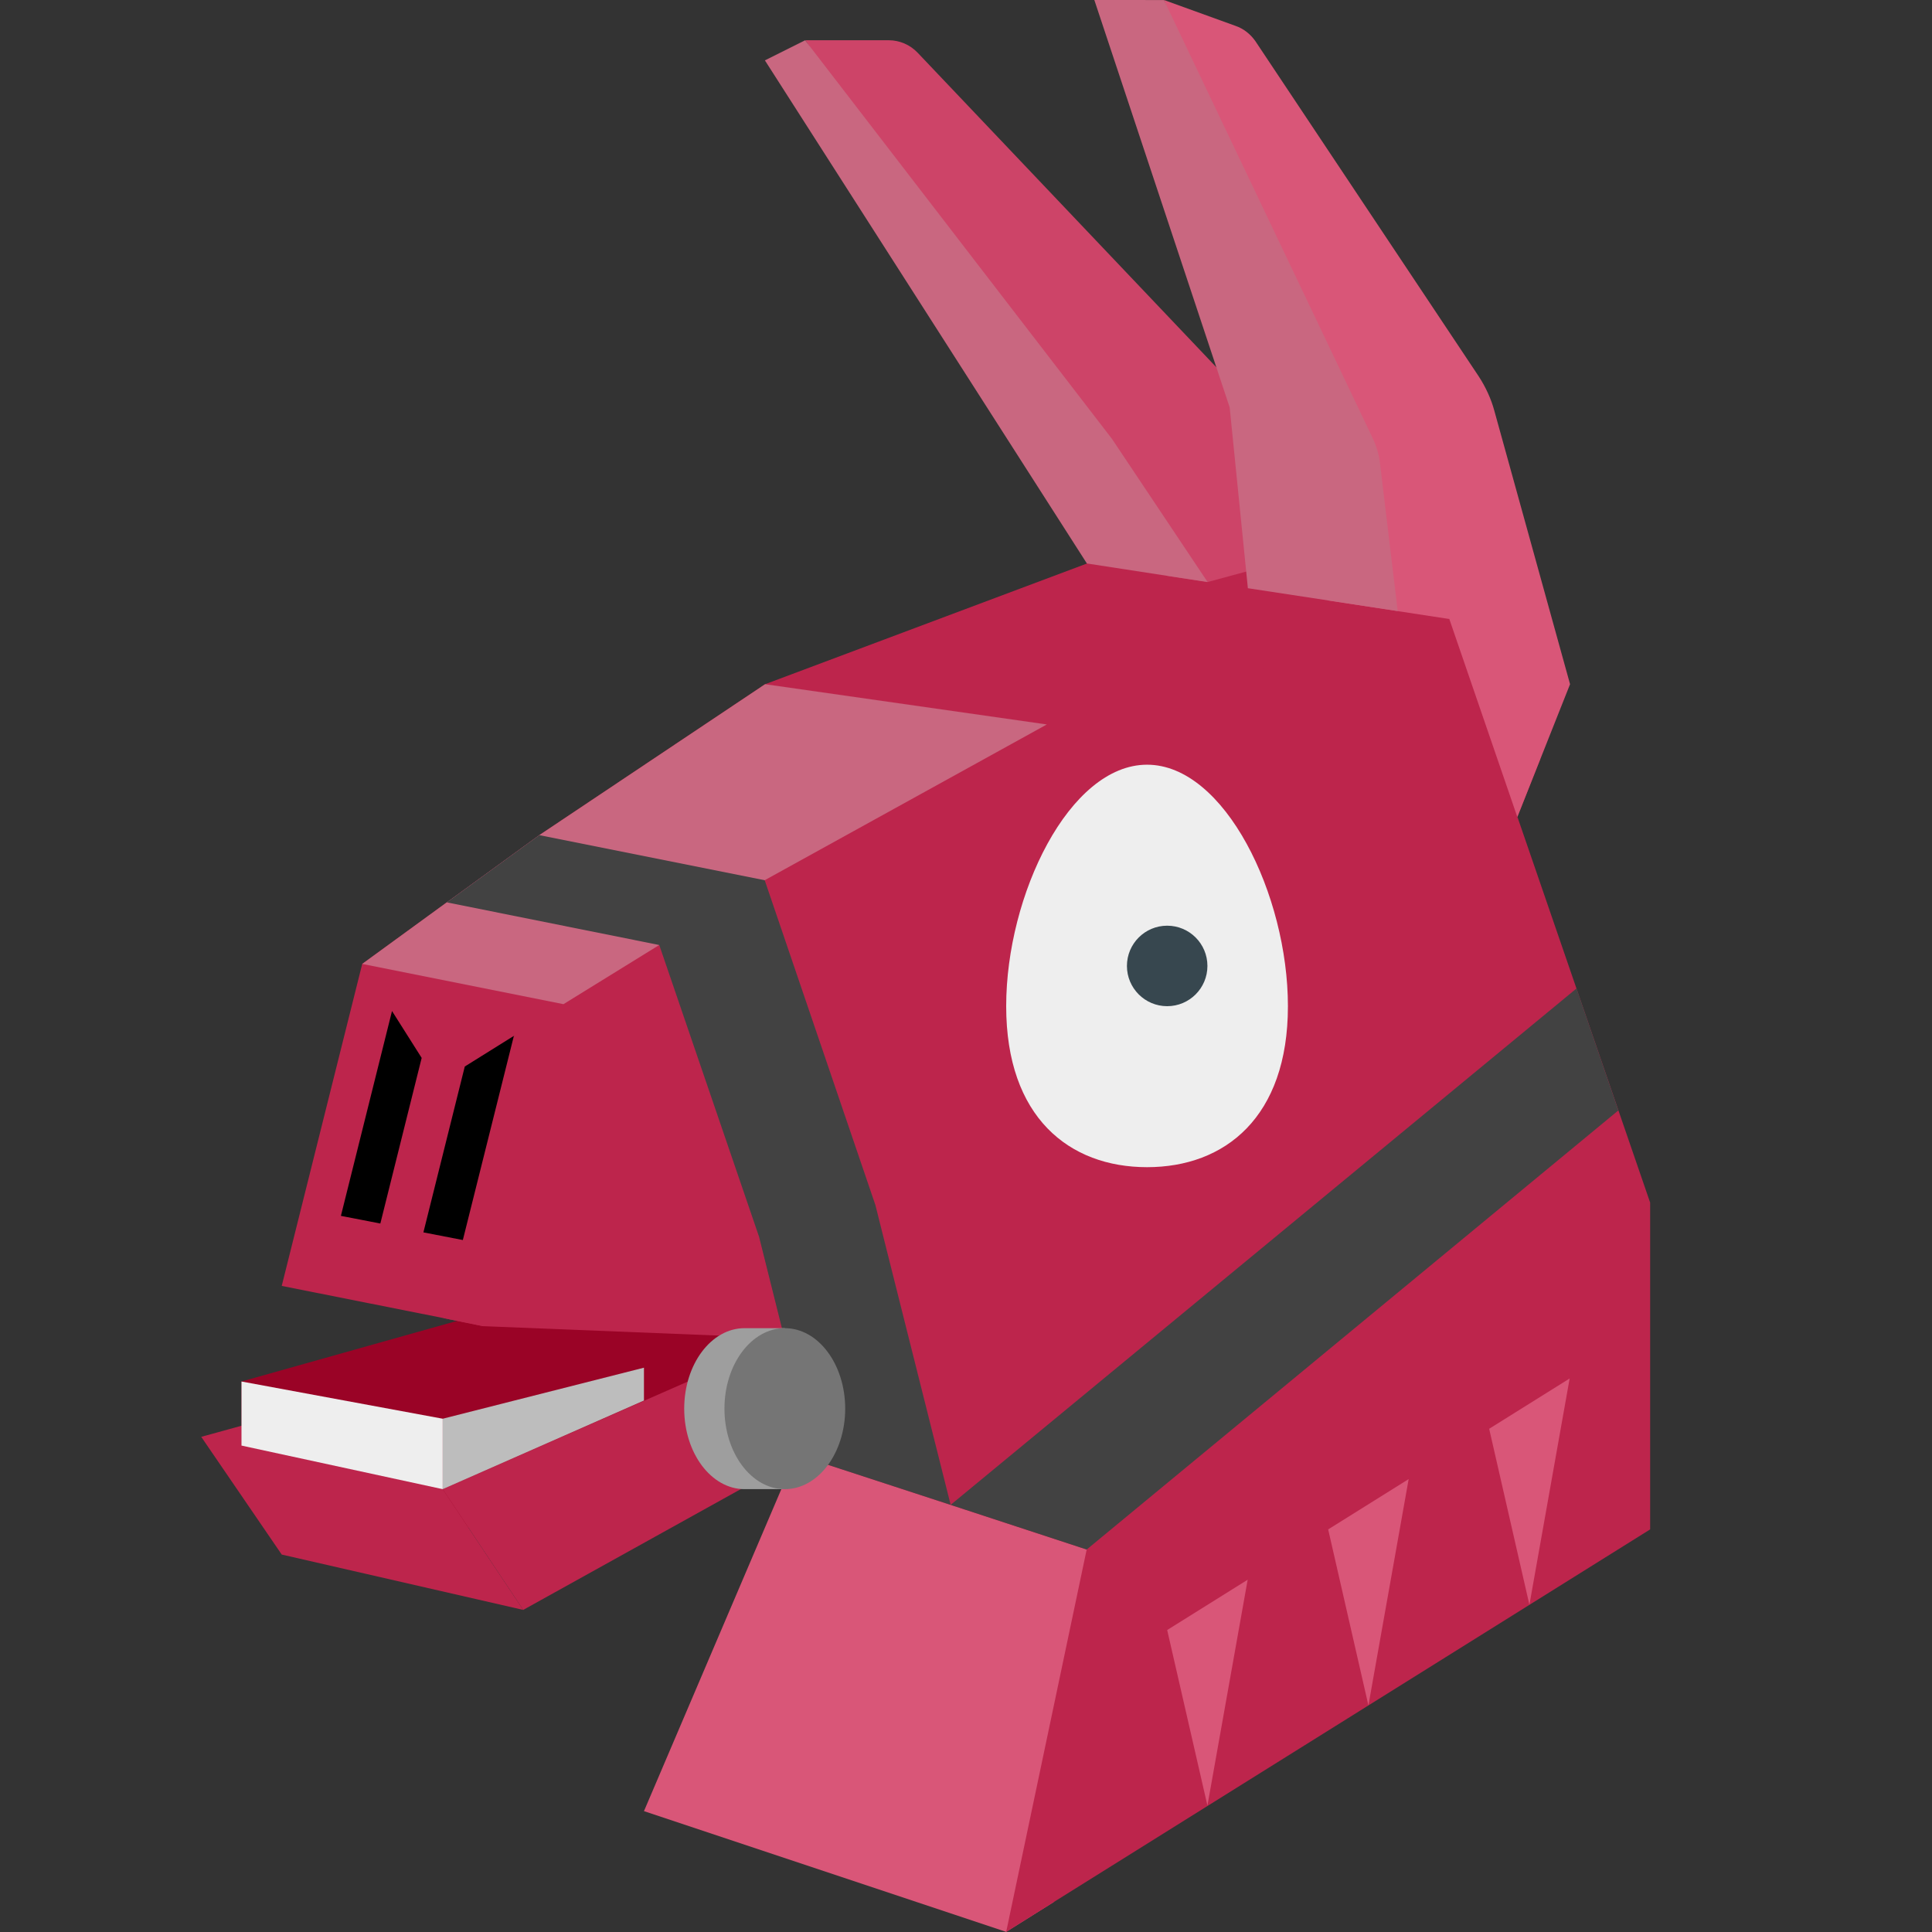
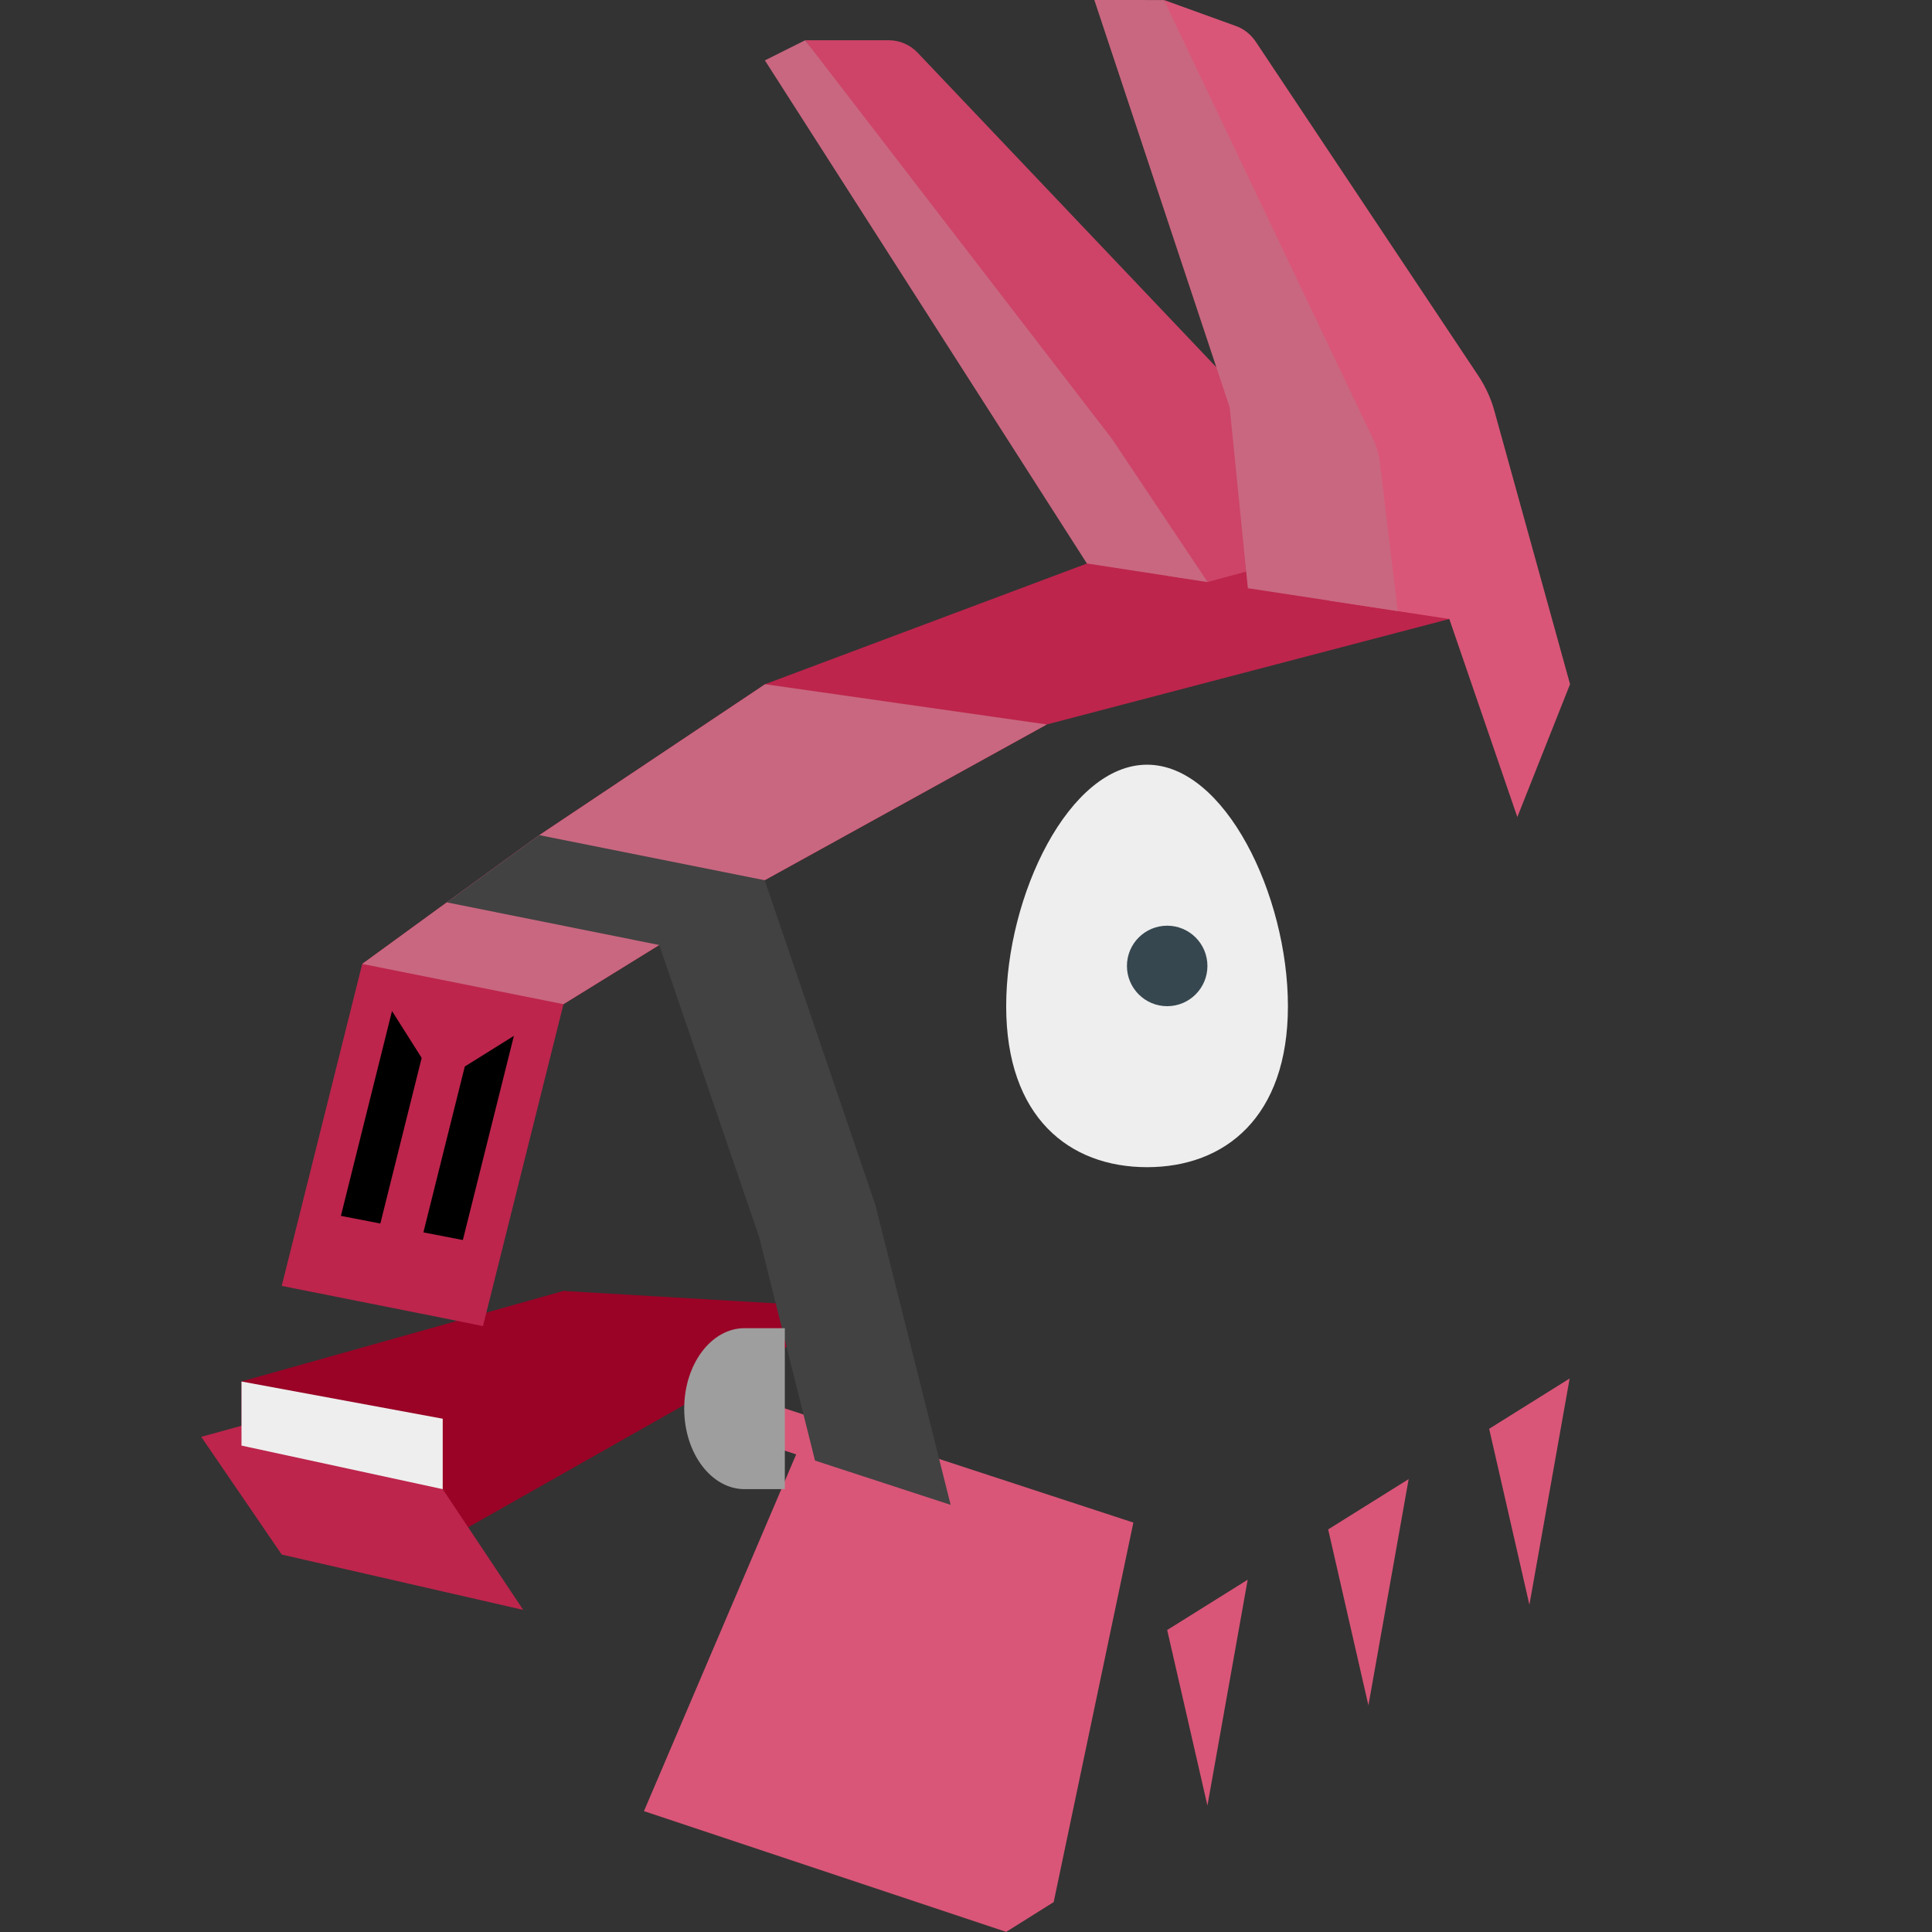
<svg xmlns="http://www.w3.org/2000/svg" viewBox="0,0,256,256" width="240px" height="240px" fill-rule="nonzero">
  <rect x="0" y="0" width="256" height="256" fill="#333333" stroke="none" />
  <g fill="none" fill-rule="nonzero" stroke="none" stroke-width="1" stroke-linecap="butt" stroke-linejoin="miter" stroke-miterlimit="10" stroke-dasharray="" stroke-dashoffset="0" font-family="none" font-weight="none" font-size="none" text-anchor="none" style="mix-blend-mode: normal">
    <g transform="scale(5.333,5.333)">
      <path d="M6,34.325l8,-2.25l7.25,0.425l-10.25,5.806l-5,-1.306z" fill="#9a0326" />
      <path d="M19,34.83v1.05l0.782,0.256l-3.782,8.864l9,3l1.18,-0.74l1.98,-9.43z" fill="#d95678" />
-       <path d="M37.702,20.296l0.568,-1.436l-1.62,-4.68l-11.01,2.88l-12.51,7.25l-2.11,8.44l0.98,0.2l7,0.28v2.65l8,2.62l-2,9.5l1.18,-0.74l14.82,-9.26v-8.12z" fill="#bd254c" />
      <path d="M32,25c0,2.761 -1.567,4 -3.5,4c-1.933,0 -3.5,-1.239 -3.5,-4c0,-2.761 1.567,-6 3.5,-6c1.933,0 3.5,3.239 3.5,6z" fill="#eeeeee" />
      <circle cx="29" cy="24" r="1" fill="#37474f" />
-       <path d="M40.21,27.59l-13.21,10.91l-3.38,-1.11l15.55,-12.83z" fill="#424242" />
-       <path d="M20.521,35.825l-7.521,4.175l-2,-3l10.25,-4.5z" fill="#bd254c" />
      <path d="M7,35.149l-2,0.551l2,2.925l6,1.375l-2,-3z" fill="#bd254c" />
-       <path d="M16,33.982l-5,1.268v1.75l5,-2.202z" fill="#bdbdbd" />
      <path d="M6,34.325v1.592l5,1.083v-1.75z" fill="#eeeeee" />
      <path d="M31,39.25l-1,5.612l-1,-4.362z" fill="#d95678" />
      <path d="M35,36.75l-1,5.623l-1,-4.373z" fill="#d95678" />
      <path d="M39,34.25l-1,5.623l-1,-4.373z" fill="#d95678" />
      <path d="M33,12h-0.75l-5.24,2l-8,3l-5.61,3.75l-2.2,1.6l-2.2,1.6l-2,8l4.02,0.8l0.98,0.2l2,-8l2.38,-1.47l2.62,-1.61l7.01,-3.87l10,-2.62z" fill="#bd254c" />
      <path d="M26.01,18l-7.01,3.87l-2.62,1.61l-2.38,1.47l-5,-1l2.1,-1.53l0.1,-0.07l2.2,-1.6l5.61,-3.75z" fill="#c96780" />
      <path d="M21.75,29.94l-2.75,-8.07l-5.6,-1.12l-2.2,1.6l-0.1,0.07l5.28,1.06l2.48,7.25l1.39,5.56l3.37,1.1z" fill="#424242" />
      <path d="M10.477,26.285l-1.027,4.115l-0.98,-0.19l1.27,-5.09z" fill="#000000" />
      <path d="M12.78,25.73h-0.01l-1.27,5.08l-0.98,-0.19l1.028,-4.121z" fill="#000000" />
      <path d="M33,12.05v1.6l-2.99,0.81l-1,-0.15l-9,-13.31h2.07c0.27,0 0.53,0.11 0.72,0.31z" fill="#cd4468" />
      <path d="M19.005,1.5l1,-0.5l7.623,9.904l2.377,3.558l-3,-0.462z" fill="#c96780" />
      <path d="M39.01,17l-1.31,3.3l-1.69,-4.92l-3.01,-0.46v-3.92l-4.08,-11l1.77,0.64c0.21,0.07 0.38,0.21 0.5,0.38l5.55,8.33c0.17,0.26 0.31,0.56 0.39,0.86z" fill="#d95678" />
      <path d="M31.005,14.615l-0.452,-4.492l-3.363,-10.123l1.73,0.001l5.188,10.889c0.093,0.196 0.154,0.406 0.18,0.622l0.44,3.67z" fill="#c96780" />
      <path d="M19.5,37c0,0 -0.172,0 -1,0c-0.828,0 -1.5,-0.895 -1.5,-2c0,-1.105 0.672,-2 1.5,-2c0.828,0 1,0 1,0z" fill="#9e9e9e" />
-       <ellipse cx="19.5" cy="35" rx="1.5" ry="2" fill="#757575" />
    </g>
  </g>
</svg>